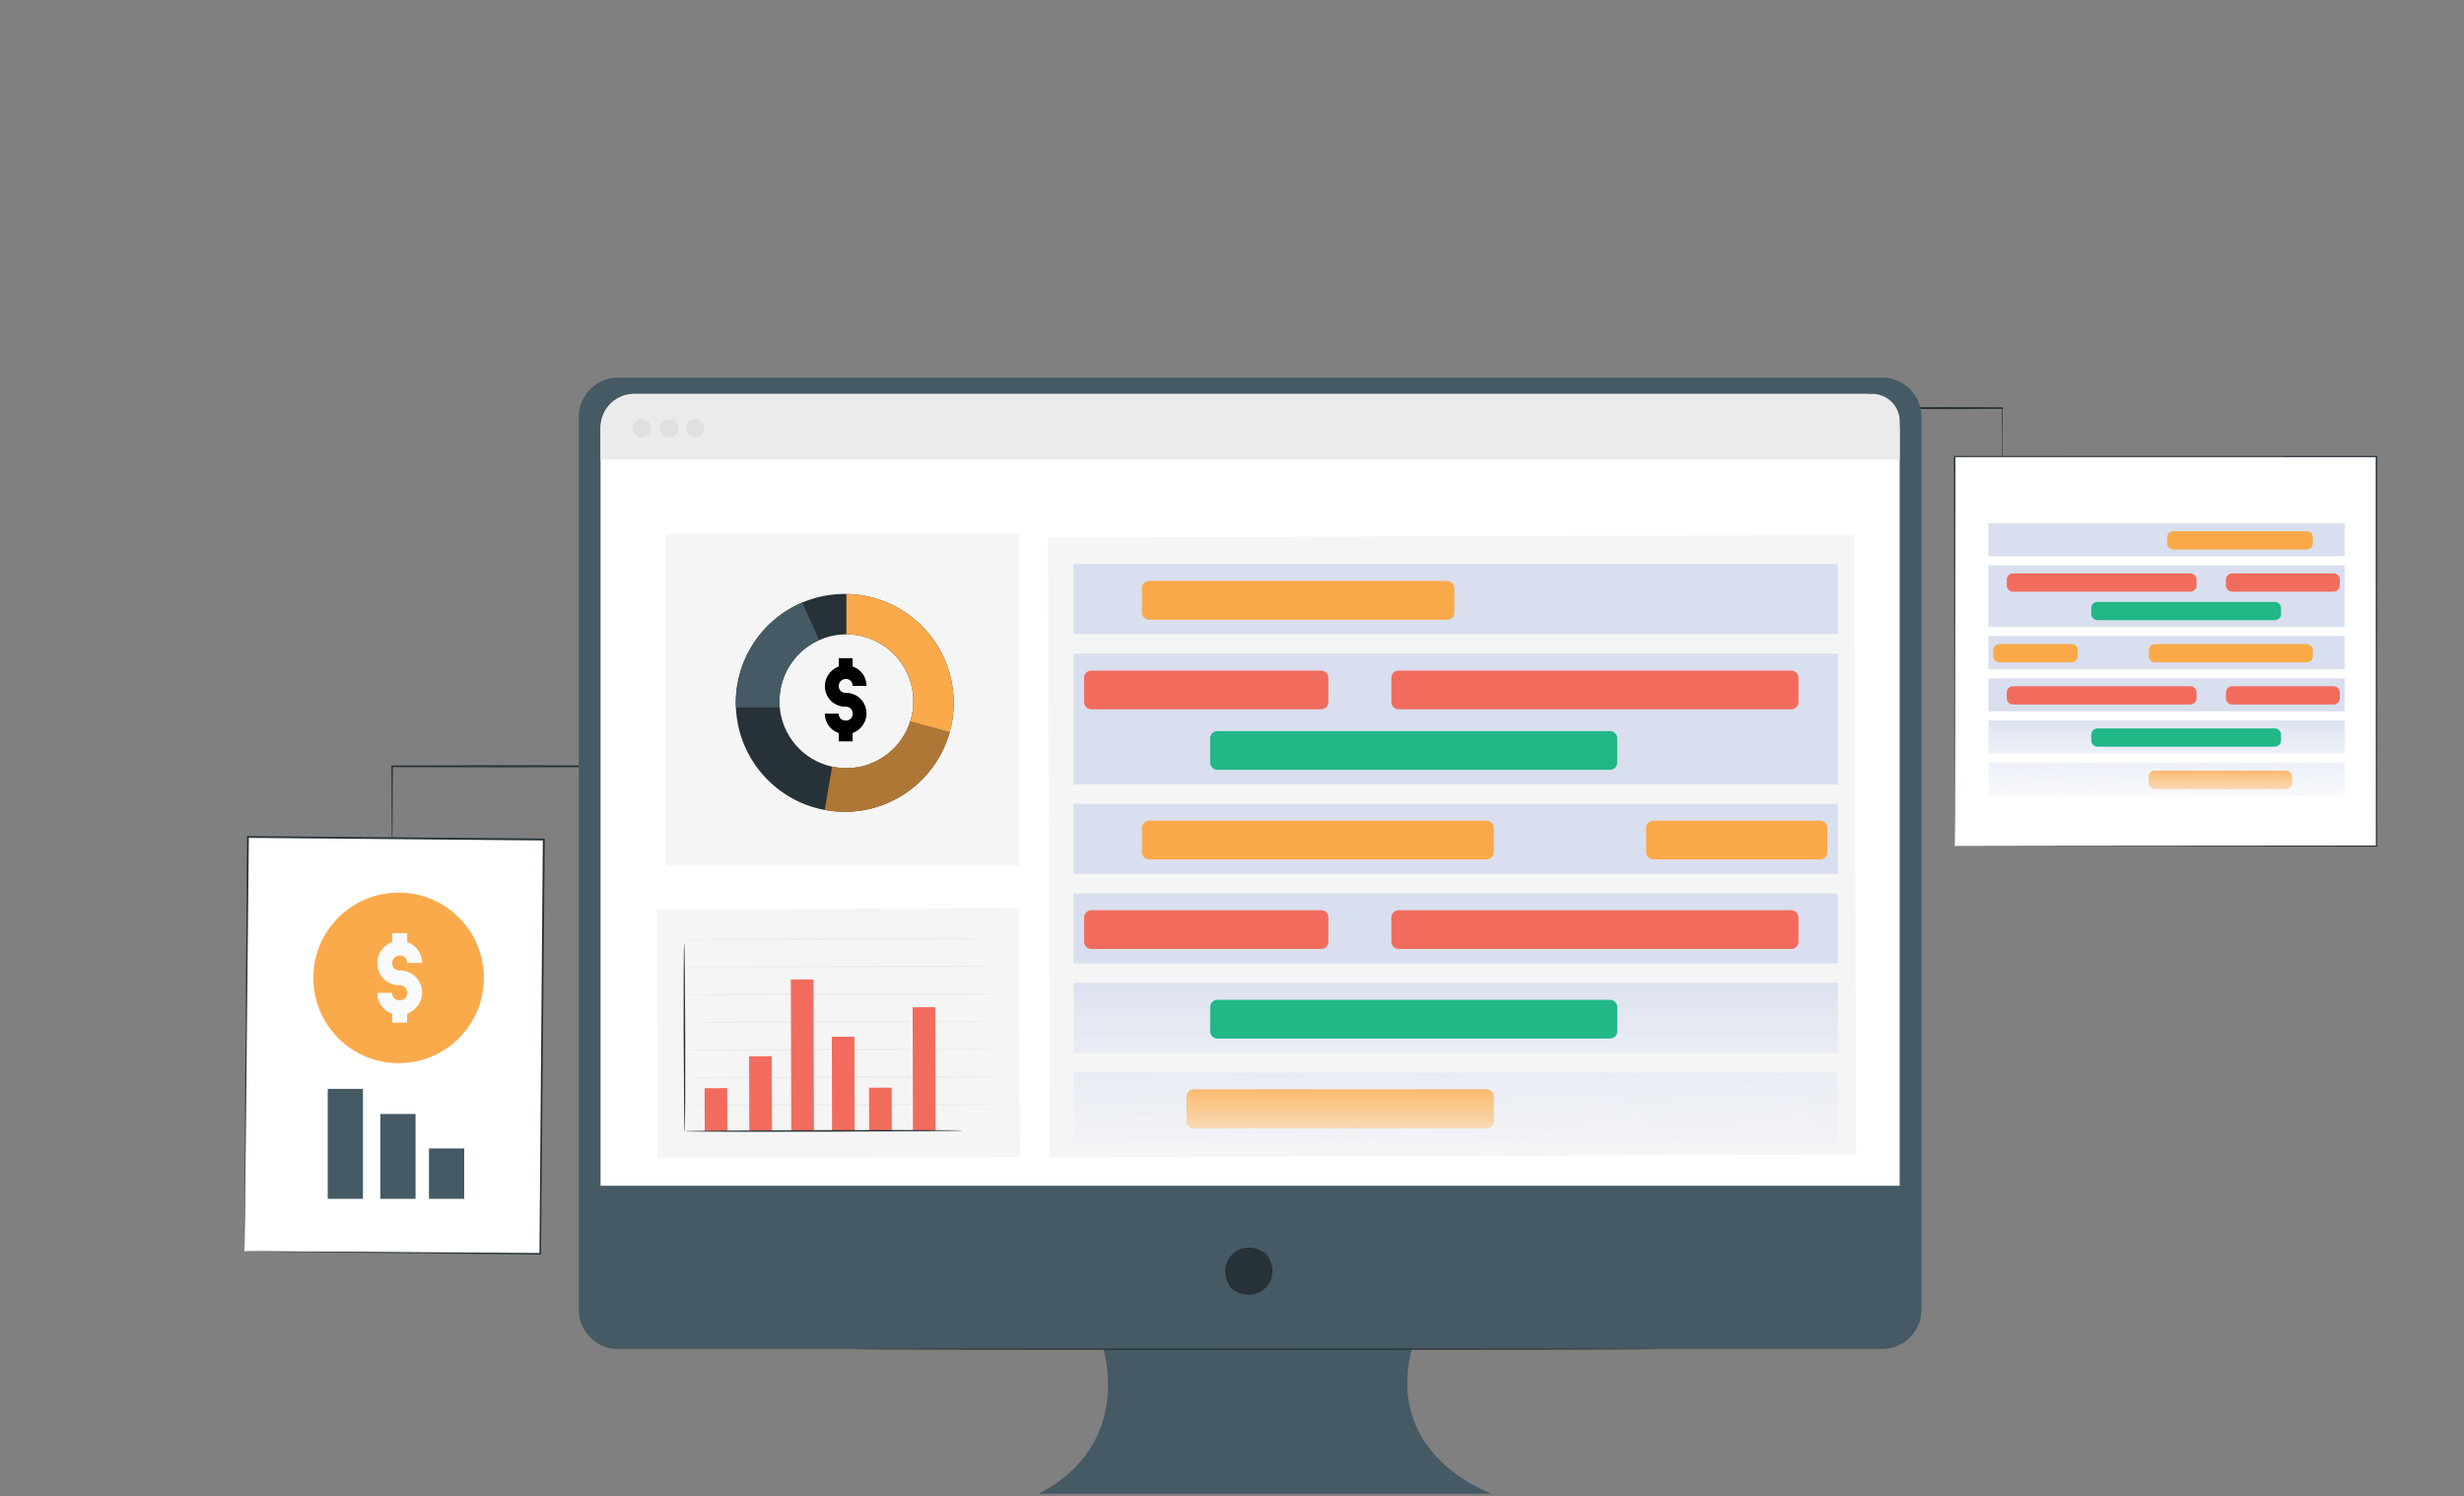
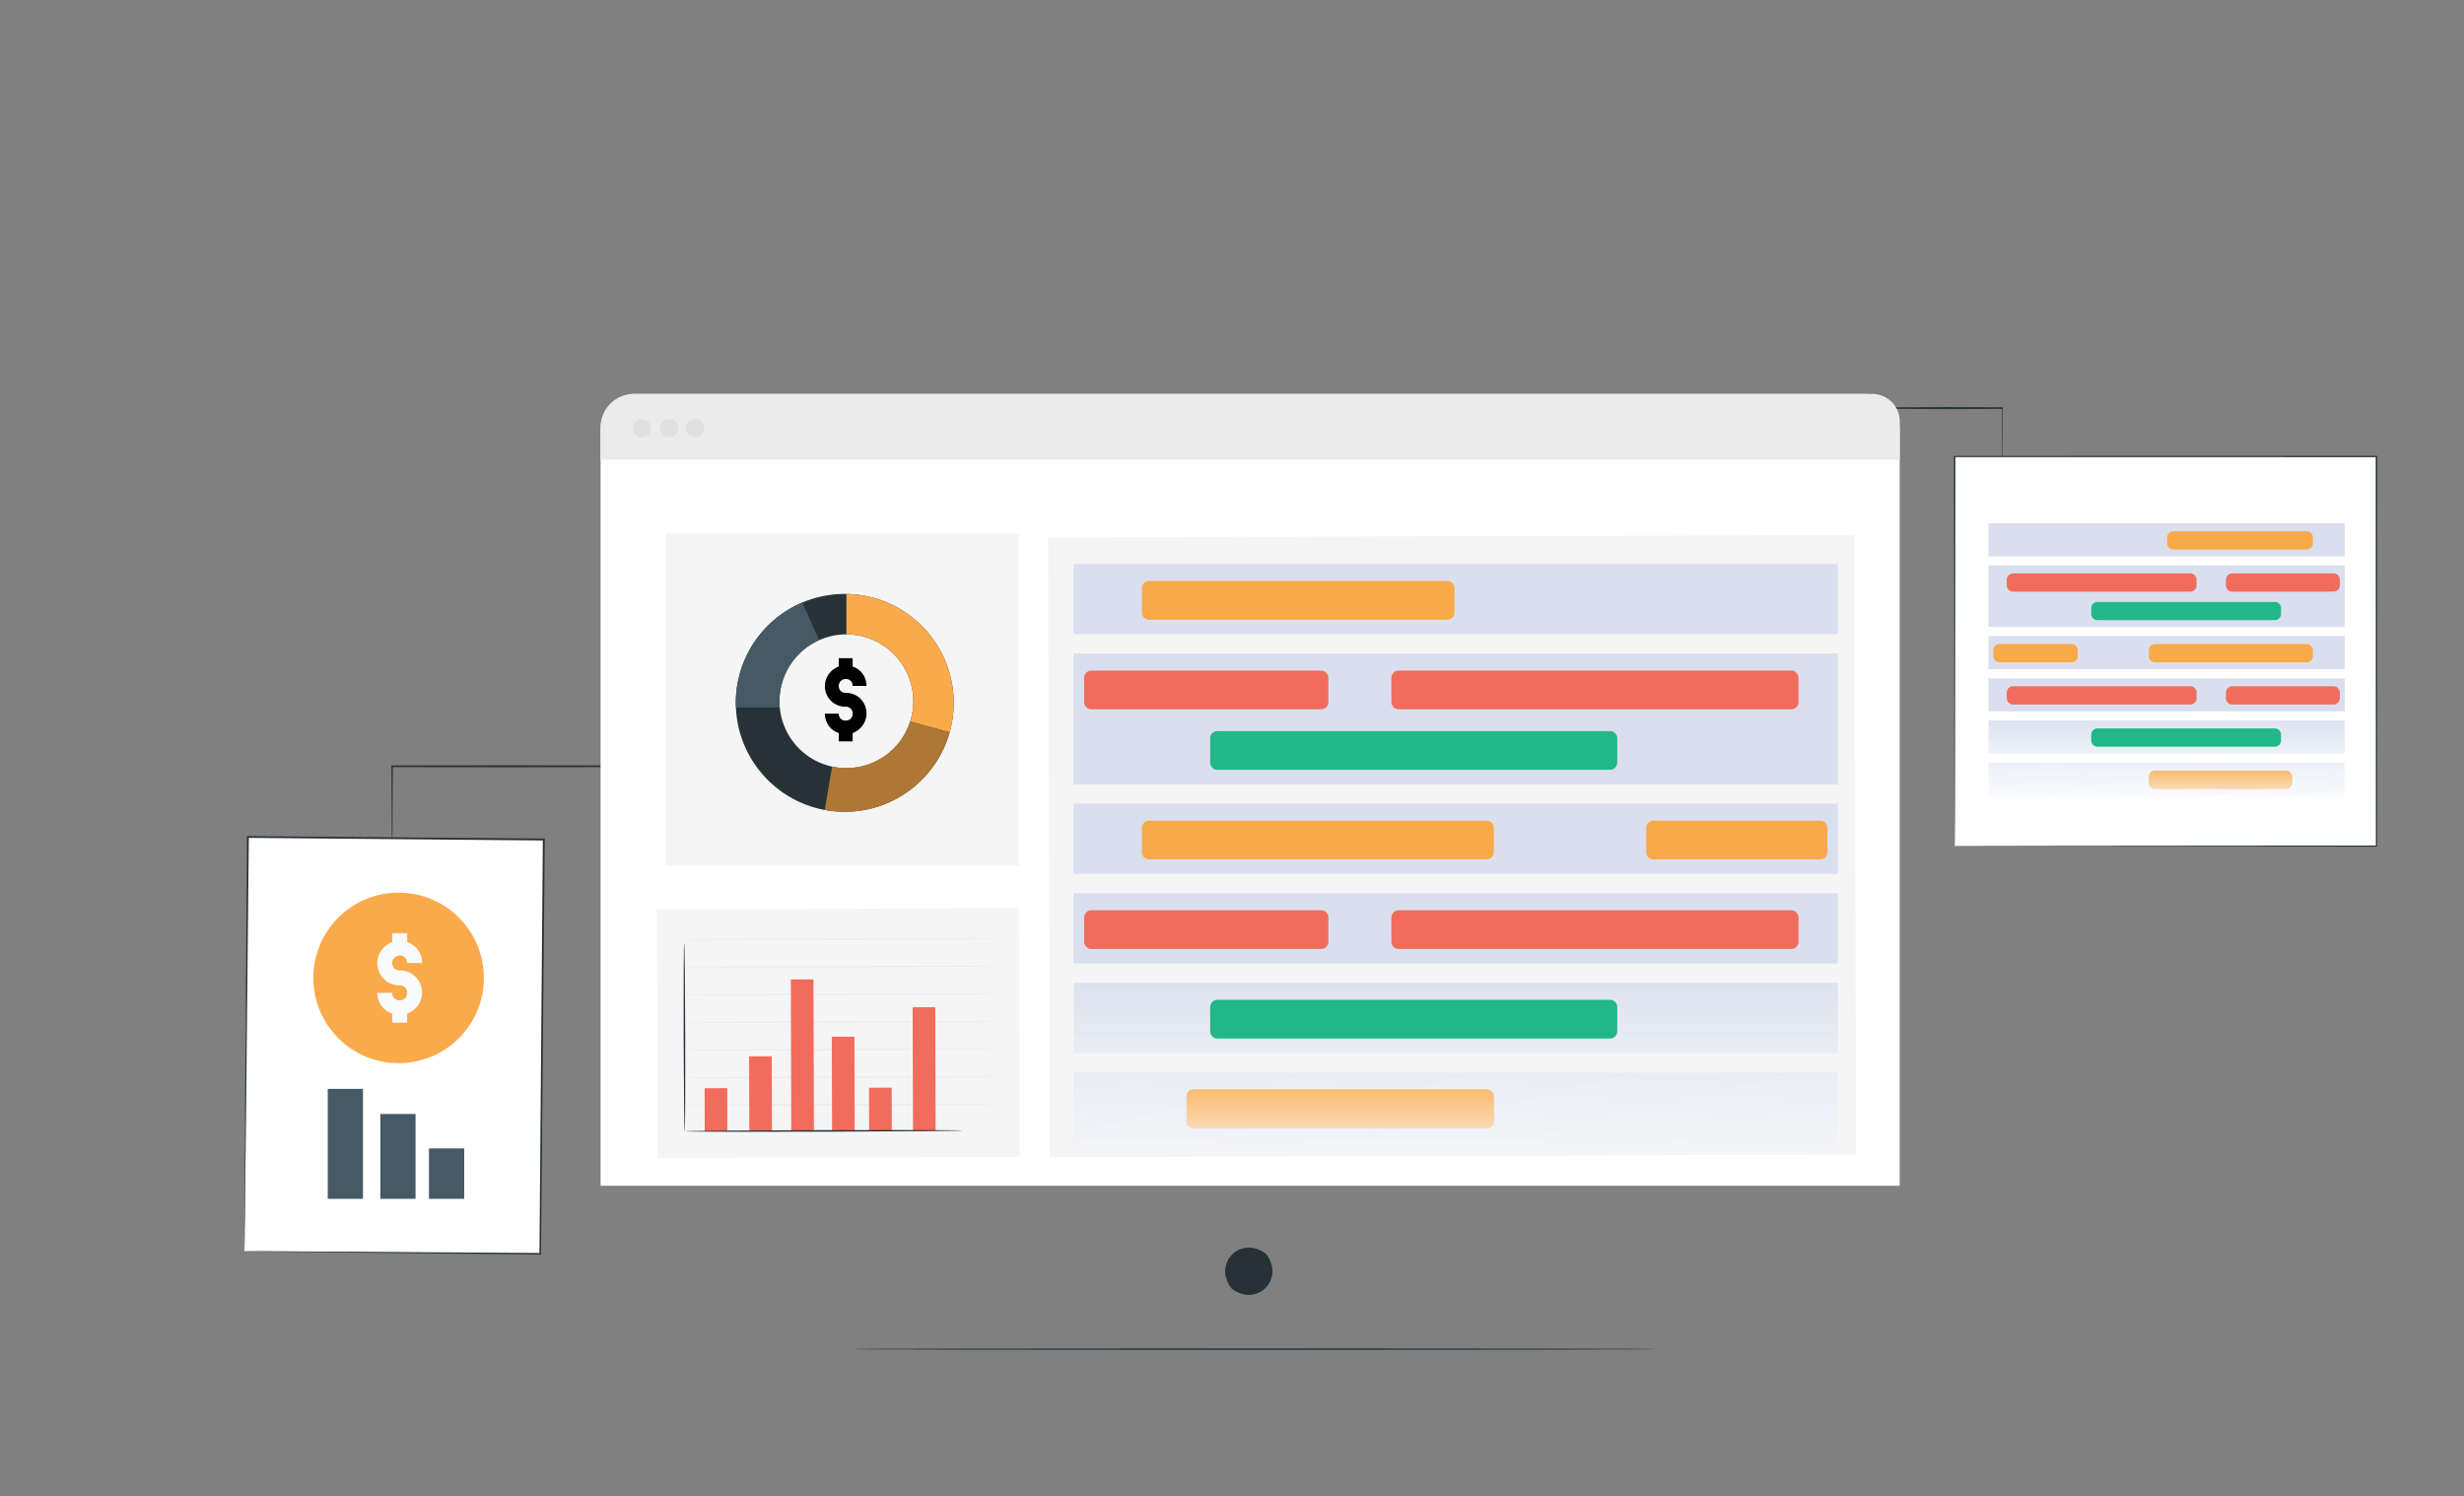
<svg xmlns="http://www.w3.org/2000/svg" width="219" height="133" viewBox="0 0 219 133" fill="none">
  <rect x="0" y="0" width="219" height="133" fill="#808080" stroke="none" />
  <path d="M62.279 68.115s-.03-.007-.087-.01c-.067 0-.152-.008-.256-.011l-.98-.018c-.862-.007-2.09-.018-3.603-.029L45.47 68.02c-4.049.007-7.762.014-10.62.021h-.062v.072c.012 2.18.022 3.961.027 5.214l.018 1.428.01.372a.497.497 0 00.01.129.462.462 0 00.01-.13c0-.096.004-.217.01-.371l.017-1.428.027-5.214-.062.071c2.858.007 6.571.015 10.62.022l11.884-.029c1.511-.01 2.739-.021 3.604-.029.415-.007.743-.014.979-.017.104-.004.189-.007.256-.011.057 0 .087-.007.087-.01l-.005.006zm102.705-31.838s.014-.007.041-.01c.032 0 .072-.008.121-.012.112-.003.267-.01.464-.018.408-.007.99-.018 1.707-.028l5.629-.029c1.918.007 3.677.014 5.031.022h.029v.071l-.013 5.214-.008 1.428-.005.372a1.202 1.202 0 01-.004.13.782.782 0 01-.005-.13c0-.096-.002-.218-.005-.372l-.008-1.428-.013-5.214.029.072c-1.353.007-3.112.014-5.03.021l-5.629-.028c-.716-.011-1.298-.022-1.707-.029l-.464-.018a2.899 2.899 0 01-.121-.01c-.028 0-.042-.008-.042-.011l.003.007z" fill="#263238" />
-   <path d="M167.275 33.563H54.951a3.505 3.505 0 00-3.507 3.506v79.337a3.504 3.504 0 003.507 3.506h43.108s2.743 8.482-5.758 12.868h40.311s-9.597-3.29-7.129-12.868h41.792a3.504 3.504 0 003.506-3.506v-79.34a3.505 3.505 0 00-3.506-3.506v.003z" fill="#455A64" />
  <path d="M112.612 111.567c1.527 2.183-.864 4.574-3.047 3.047a.877.877 0 01-.188-.187c-1.523-2.184.864-4.571 3.047-3.048a.818.818 0 01.188.188z" fill="#263238" />
  <path d="M56.513 35.015h109.193a3.14 3.14 0 013.137 3.138v67.245H53.379V38.153a3.14 3.14 0 013.137-3.138h-.003z" fill="#fff" />
  <path d="M56.338 35.015h110.076a2.434 2.434 0 012.433 2.433v3.416H53.379v-2.889a2.961 2.961 0 012.96-2.96z" fill="#EBEBEB" />
  <path d="M57.865 38.062a.812.812 0 11-1.625 0 .812.812 0 011.625 0zm2.419 0a.812.812 0 11-1.624 0 .812.812 0 011.624 0zm2.3 0a.812.812 0 11-1.624 0 .812.812 0 011.624 0z" fill="#E0E0E0" />
  <path d="M147.191 119.922c0 .039-15.983.068-35.695.068s-35.701-.029-35.701-.068c0-.039 15.98-.068 35.701-.068 19.722 0 35.695.029 35.695.068z" fill="#263238" />
  <path d="M90.577 80.73l-32.198.091.062 22.109 26.695-.077 3.62-.01 1.886-.006-.065-22.106zm74.247-33.18l-71.666.225.137 55.088 59.419-.194 8.057-.024 4.197-.016-.144-55.08z" fill="#F5F5F5" />
  <path d="M60.857 100.559c-.038 0-.08-3.749-.093-8.374-.013-4.626.006-8.378.045-8.378s.08 3.749.094 8.378c.013 4.625-.007 8.374-.046 8.374z" fill="#263238" />
  <path d="M88.792 98.172c0 .039-6.279.087-14.026.11-7.747.023-14.025.01-14.025-.029s6.278-.087 14.025-.11c7.744-.023 14.026-.01 14.026.03zm-.007-2.458c0 .039-6.278.087-14.025.11-7.747.023-14.026.01-14.026-.03 0-.038 6.279-.087 14.026-.11 7.744-.022 14.025-.009 14.025.03zm-.005-2.459c0 .04-6.28.088-14.026.11-7.748.023-14.026.01-14.026-.029 0-.038 6.279-.087 14.026-.11 7.743-.022 14.025-.01 14.025.03zm-.007-2.455c0 .04-6.279.088-14.026.11-7.747.023-14.026.01-14.026-.029s6.279-.087 14.026-.11c7.744-.022 14.026-.01 14.026.03zm-.007-2.458c0 .039-6.279.087-14.026.11-7.747.023-14.025.01-14.025-.03 0-.038 6.278-.087 14.025-.11 7.744-.022 14.026-.009 14.026.03zm-.01-2.458c0 .039-6.278.087-14.025.11-7.747.022-14.026.01-14.026-.03 0-.038 6.279-.087 14.026-.11 7.744-.022 14.025-.01 14.025.03zm-.006-2.459c0 .04-6.279.088-14.026.11-7.747.023-14.025.01-14.025-.029s6.278-.087 14.025-.11c7.744-.022 14.026-.01 14.026.03z" fill="#EBEBEB" />
  <path d="M64.637 96.723l-2.012.006.01 3.83 2.012-.006-.01-3.83zm14.613-.043l-2.011.005.01 3.83 2.013-.006-.011-3.83zm-10.659-2.794l-2.011.006.02 6.647 2.011-.006-.02-6.647zm7.351-1.739l-2.012.006.023 8.374 2.012-.005-.023-8.375zM72.3 87.056l-2.011.007.04 13.465 2.012-.006-.04-13.466zm10.825 2.47l-2.012.006.031 10.975 2.012-.006-.03-10.975z" fill="#F26C5D" />
  <path d="M85.56 100.488c0 .039-5.518.087-12.327.107-6.809.019-12.327.003-12.33-.036 0-.039 5.518-.087 12.327-.106 6.81-.02 12.327-.004 12.327.035h.004z" fill="#263238" />
  <path d="M59.194 47.439v29.489h31.377v-29.49H59.194z" fill="#F5F5F5" />
  <path d="M75.08 52.796c-5.345 0-9.68 4.336-9.68 9.682 0 5.345 4.335 9.681 9.68 9.681 5.346 0 9.682-4.336 9.682-9.681 0-5.346-4.336-9.682-9.681-9.682zm.148 15.484a5.946 5.946 0 110-11.893 5.946 5.946 0 010 11.893z" fill="#263238" />
  <path d="M75.228 52.8v3.584a5.946 5.946 0 015.667 7.75l3.51.952a9.69 9.69 0 00.357-2.608c0-5.298-4.255-9.598-9.534-9.679z" fill="#FAAA4B" />
  <path d="M69.278 62.33a5.95 5.95 0 013.525-5.432l-1.49-3.345a9.684 9.684 0 00-5.917 8.922c0 .135.006.27.01.405h3.896a5.639 5.639 0 01-.027-.553l.003.004z" fill="#455A64" />
  <path d="M75.225 68.277c-.433 0-.853-.048-1.259-.135-.15.862-.433 2.536-.655 3.852a9.781 9.781 0 001.767.162c4.444 0 8.185-2.992 9.324-7.073l-3.51-.953a5.948 5.948 0 01-5.667 4.144v.003z" fill="#FAAA4B" />
  <path opacity=".3" d="M75.225 68.277c-.433 0-.853-.048-1.259-.135-.15.862-.433 2.536-.655 3.852a9.781 9.781 0 001.767.162c4.444 0 8.185-2.992 9.324-7.073l-3.51-.953a5.948 5.948 0 01-5.667 4.144v.003z" fill="#000" />
  <path d="M75.726 65.007l-.106.039v.691h-.91v-.694l-.11-.037a1.628 1.628 0 01-1.114-1.41h.915a.74.74 0 00.203.4c.142.141.34.216.561.216a.777.777 0 00.561-.217.777.777 0 00.217-.56.777.777 0 00-.217-.562.778.778 0 00-.56-.217 1.654 1.654 0 01-1.687-1.686c0-.726.505-1.347 1.125-1.573l.107-.039v-.691h.909v.694l.11.037c.623.208 1.053.75 1.114 1.41h-.915a.74.74 0 00-.203-.4.778.778 0 00-.56-.216.78.78 0 00-.779.778c0 .221.075.419.217.56.142.143.34.218.561.218.958 0 1.687.728 1.687 1.686 0 .726-.505 1.347-1.126 1.573z" fill="#000" stroke="#000" stroke-width=".323" />
  <path d="M163.35 50.137H95.422v6.24h67.928v-6.24z" fill="#D9DFEE" />
  <path d="M128.623 51.644h-26.485a.646.646 0 00-.646.647v2.149c0 .357.289.647.646.647h26.485c.357 0 .647-.29.647-.647v-2.15a.647.647 0 00-.647-.646z" fill="#FAA949" />
  <path d="M163.35 58.1H95.422v11.62h67.928V58.1z" fill="#D9DFEE" />
  <path d="M117.418 59.606H97.003a.647.647 0 00-.647.647v2.149c0 .357.29.647.647.647h20.415c.358 0 .647-.29.647-.647v-2.15a.647.647 0 00-.647-.646zm41.784 0h-34.888a.647.647 0 00-.647.647v2.149c0 .357.29.647.647.647h34.888c.357 0 .647-.29.647-.647v-2.15a.647.647 0 00-.647-.646z" fill="#F26C5D" />
  <path d="M143.095 64.986h-34.887a.647.647 0 00-.647.647v2.149c0 .357.289.647.647.647h34.887c.358 0 .647-.29.647-.647v-2.15a.647.647 0 00-.647-.646z" fill="#21B787" />
  <path d="M163.35 71.441H95.422v6.241h67.928v-6.24z" fill="#D9DFEE" />
  <path d="M132.124 72.948h-29.986a.646.646 0 00-.646.647v2.149c0 .357.289.647.646.647h29.986c.358 0 .647-.29.647-.647v-2.15a.647.647 0 00-.647-.646zm29.646 0h-14.813a.647.647 0 00-.647.647v2.149c0 .357.289.647.647.647h14.813c.357 0 .647-.29.647-.647v-2.15a.647.647 0 00-.647-.646z" fill="#FAA949" />
  <path d="M163.35 79.404H95.422v6.24h67.928v-6.24z" fill="#D9DFEE" />
  <path d="M117.418 80.91H97.003a.647.647 0 00-.647.647v2.15c0 .356.29.646.647.646h20.415c.358 0 .647-.29.647-.647v-2.15a.647.647 0 00-.647-.646zm41.784 0h-34.888a.647.647 0 00-.647.647v2.15c0 .356.29.646.647.646h34.888c.357 0 .647-.29.647-.647v-2.15a.647.647 0 00-.647-.646z" fill="#F26C5D" />
  <path d="M163.35 87.366H95.422v6.24h67.928v-6.24z" fill="url(#paint0_linear_358_5423)" />
  <path d="M143.095 88.872h-34.887a.647.647 0 00-.647.647v2.15c0 .356.289.646.647.646h34.887c.358 0 .647-.29.647-.647V89.52a.647.647 0 00-.647-.647z" fill="#21B787" />
  <path d="M163.35 95.328H95.422v6.24h67.928v-6.24z" fill="url(#paint1_linear_358_5423)" />
  <path d="M132.124 96.834h-26.017a.647.647 0 00-.647.647v2.15c0 .357.29.646.647.646h26.017c.358 0 .647-.29.647-.647v-2.149a.647.647 0 00-.647-.647z" fill="#FAA949" />
  <path d="M132.124 96.834h-26.017a.647.647 0 00-.647.647v2.15c0 .357.29.646.647.646h26.017c.358 0 .647-.29.647-.647v-2.149a.647.647 0 00-.647-.647z" fill="url(#paint2_linear_358_5423)" />
  <path d="M173.731 40.575h37.497v34.63h-37.497v-34.63z" fill="#fff" />
  <path d="M173.731 75.208s0-.056.003-.166c0-.11 0-.271.002-.482 0-.425.003-1.053.009-1.868.003-1.635.008-4.028.016-7.065.009-6.073.02-14.725.031-25.05l-.061.05c11.042 0 23.872.005 37.492.007h.002l-.069-.056c.003 12.768.009 24.675.011 34.63l.058-.047c-11.28.01-20.647.017-27.197.024-3.277.005-5.849.01-7.604.014l-2.004.004c-.454 0-.692.005-.692.005s.23.004.678.004c.454 0 1.121.002 1.993.005 1.753.002 4.319.006 7.591.013 6.557.007 15.939.013 27.233.025h.058v-.047c.003-9.958.005-21.864.011-34.63v-.056h-.075l-37.492.006h-.061v.05c.014 10.34.025 19.003.031 25.082l.017 7.054a419.87 419.87 0 00.011 2.335c0 .105.002.159.002.159h.006z" fill="#263238" />
  <path d="M176.73 46.514h31.667v2.938H176.73v-2.938z" fill="#D9DFEE" />
  <path d="M193.174 47.223h11.837c.308 0 .557.25.557.557v.507a.557.557 0 01-.557.557h-11.837a.556.556 0 01-.556-.557v-.507c0-.308.249-.557.556-.557z" fill="#FAA949" />
  <path d="M176.73 50.262h31.667v5.47H176.73v-5.47z" fill="#D9DFEE" />
  <path d="M198.398 50.971h9.008c.307 0 .556.25.556.557v.507a.556.556 0 01-.556.557h-9.008a.556.556 0 01-.556-.557v-.507c0-.308.249-.557.556-.557zm-19.479 0h15.754c.308 0 .557.25.557.557v.507a.557.557 0 01-.557.557h-15.754a.557.557 0 01-.557-.557v-.507c0-.308.249-.557.557-.557z" fill="#F26C5D" />
  <path d="M186.427 53.504h15.755c.307 0 .556.249.556.556v.508a.556.556 0 01-.556.556h-15.755a.556.556 0 01-.556-.556v-.508c0-.307.249-.556.556-.556z" fill="#21B787" />
  <path d="M176.73 56.543h31.667v2.937H176.73v-2.937z" fill="#D9DFEE" />
  <path d="M191.542 57.252h13.469c.308 0 .557.249.557.556v.508a.556.556 0 01-.557.557h-13.469a.557.557 0 01-.557-.557v-.508c0-.307.25-.556.557-.556zm-13.82 0h6.396c.307 0 .556.249.556.556v.508a.556.556 0 01-.556.557h-6.396a.557.557 0 01-.557-.557v-.508c0-.307.25-.556.557-.556z" fill="#FAA949" />
  <path d="M176.73 60.291h31.667v2.938H176.73V60.29z" fill="#D9DFEE" />
  <path d="M198.398 61h9.008c.307 0 .556.25.556.557v.507a.556.556 0 01-.556.557h-9.008a.556.556 0 01-.556-.557v-.507c0-.308.249-.557.556-.557zm-19.479 0h15.754c.308 0 .557.25.557.557v.507a.557.557 0 01-.557.557h-15.754a.557.557 0 01-.557-.557v-.507c0-.308.249-.557.557-.557z" fill="#F26C5D" />
  <path d="M176.73 64.039h31.667v2.938H176.73v-2.938z" fill="url(#paint3_linear_358_5423)" />
  <path d="M186.427 64.748h15.755c.307 0 .556.25.556.557v.507a.556.556 0 01-.556.557h-15.755a.556.556 0 01-.556-.557v-.507c0-.308.249-.557.556-.557z" fill="#21B787" />
  <path d="M176.73 67.787h31.667v2.938H176.73v-2.938z" fill="url(#paint4_linear_358_5423)" />
  <path d="M191.542 68.496h11.619c.308 0 .557.25.557.557v.508a.556.556 0 01-.557.556h-11.619a.556.556 0 01-.556-.556v-.508c0-.307.249-.557.556-.557z" fill="#FAA949" />
  <path d="M191.542 68.496h11.619c.308 0 .557.25.557.557v.508a.556.556 0 01-.557.556h-11.619a.556.556 0 01-.556-.556v-.508c0-.307.249-.557.556-.557z" fill="url(#paint5_linear_358_5423)" />
  <path d="M22.023 74.394l-.315 36.822 26.297.225.315-36.822-26.297-.225z" fill="#fff" />
  <path d="M21.715 111.221v-.683c0-.456.003-1.125.007-1.995l.045-7.547c.045-6.495.113-15.707.19-26.599v-.077h.078c7.945.068 16.879.139 26.295.22h.087v.084c-.126 13.786-.239 26.54-.333 36.823v.068h-.068l-19.159-.2c-2.283-.026-4.069-.049-5.288-.062-.602-.009-1.064-.016-1.381-.019-.311-.007-.47-.013-.47-.013s.165-.003.482-.003c.32 0 .787 0 1.395.003l5.305.029c4.577.032 11.143.074 19.116.129l-.068.068.301-36.823.084.084-26.294-.233.077-.074c-.11 10.871-.2 20.068-.265 26.55-.035 3.244-.065 5.806-.084 7.566-.013.876-.02 1.549-.026 2.012a43.882 43.882 0 01-.016.698l-.01-.006z" fill="#263238" />
  <path d="M32.26 96.788h-3.13v9.775h3.13v-9.775zm4.674 2.232h-3.13v7.543h3.13V99.02zm4.326 3.063h-3.132v4.48h3.131v-4.48z" fill="#455A64" />
  <circle cx="35.428" cy="86.923" r="7.579" fill="#FAAA4B" />
  <path d="M35.522 86.26c1.128 0 1.99.862 1.99 1.99 0 .861-.597 1.59-1.327 1.856v.796H34.86v-.796a1.932 1.932 0 01-1.326-1.857h1.326c0 .398.265.663.663.663s.663-.265.663-.663-.265-.663-.663-.663c-1.127 0-1.99-.862-1.99-1.99 0-.862.598-1.591 1.327-1.857v-.796h1.326v.796a1.932 1.932 0 011.327 1.857h-1.327c0-.398-.265-.663-.663-.663a.665.665 0 00-.663.663c0 .398.265.663.663.663z" fill="#F8FAFC" />
  <defs>
    <linearGradient id="paint0_linear_358_5423" x1="129.279" y1="85.322" x2="129.279" y2="103.075" gradientUnits="userSpaceOnUse">
      <stop offset=".051" stop-color="#D9DFEE" />
      <stop offset=".997" stop-color="#EEF3FA" stop-opacity=".164" />
    </linearGradient>
    <linearGradient id="paint1_linear_358_5423" x1="129.279" y1="86.397" x2="129.396" y2="105.644" gradientUnits="userSpaceOnUse">
      <stop offset=".051" stop-color="#D9DFEE" />
      <stop offset=".997" stop-color="#EEF3FA" stop-opacity=".164" />
    </linearGradient>
    <linearGradient id="paint2_linear_358_5423" x1="118.969" y1="94.949" x2="118.969" y2="102.983" gradientUnits="userSpaceOnUse">
      <stop stop-color="#fff" stop-opacity="0" />
      <stop offset="1" stop-color="#F3F6FB" stop-opacity=".9" />
    </linearGradient>
    <linearGradient id="paint3_linear_358_5423" x1="192.613" y1="63.077" x2="192.613" y2="71.434" gradientUnits="userSpaceOnUse">
      <stop offset=".051" stop-color="#D9DFEE" />
      <stop offset=".997" stop-color="#EEF3FA" stop-opacity=".164" />
    </linearGradient>
    <linearGradient id="paint4_linear_358_5423" x1="192.613" y1="63.583" x2="192.558" y2="72.643" gradientUnits="userSpaceOnUse">
      <stop offset=".051" stop-color="#D9DFEE" />
      <stop offset=".997" stop-color="#EEF3FA" stop-opacity=".164" />
    </linearGradient>
    <linearGradient id="paint5_linear_358_5423" x1="197.42" y1="67.609" x2="197.42" y2="71.391" gradientUnits="userSpaceOnUse">
      <stop stop-color="#fff" stop-opacity="0" />
      <stop offset="1" stop-color="#F3F6FB" stop-opacity=".9" />
    </linearGradient>
  </defs>
</svg>